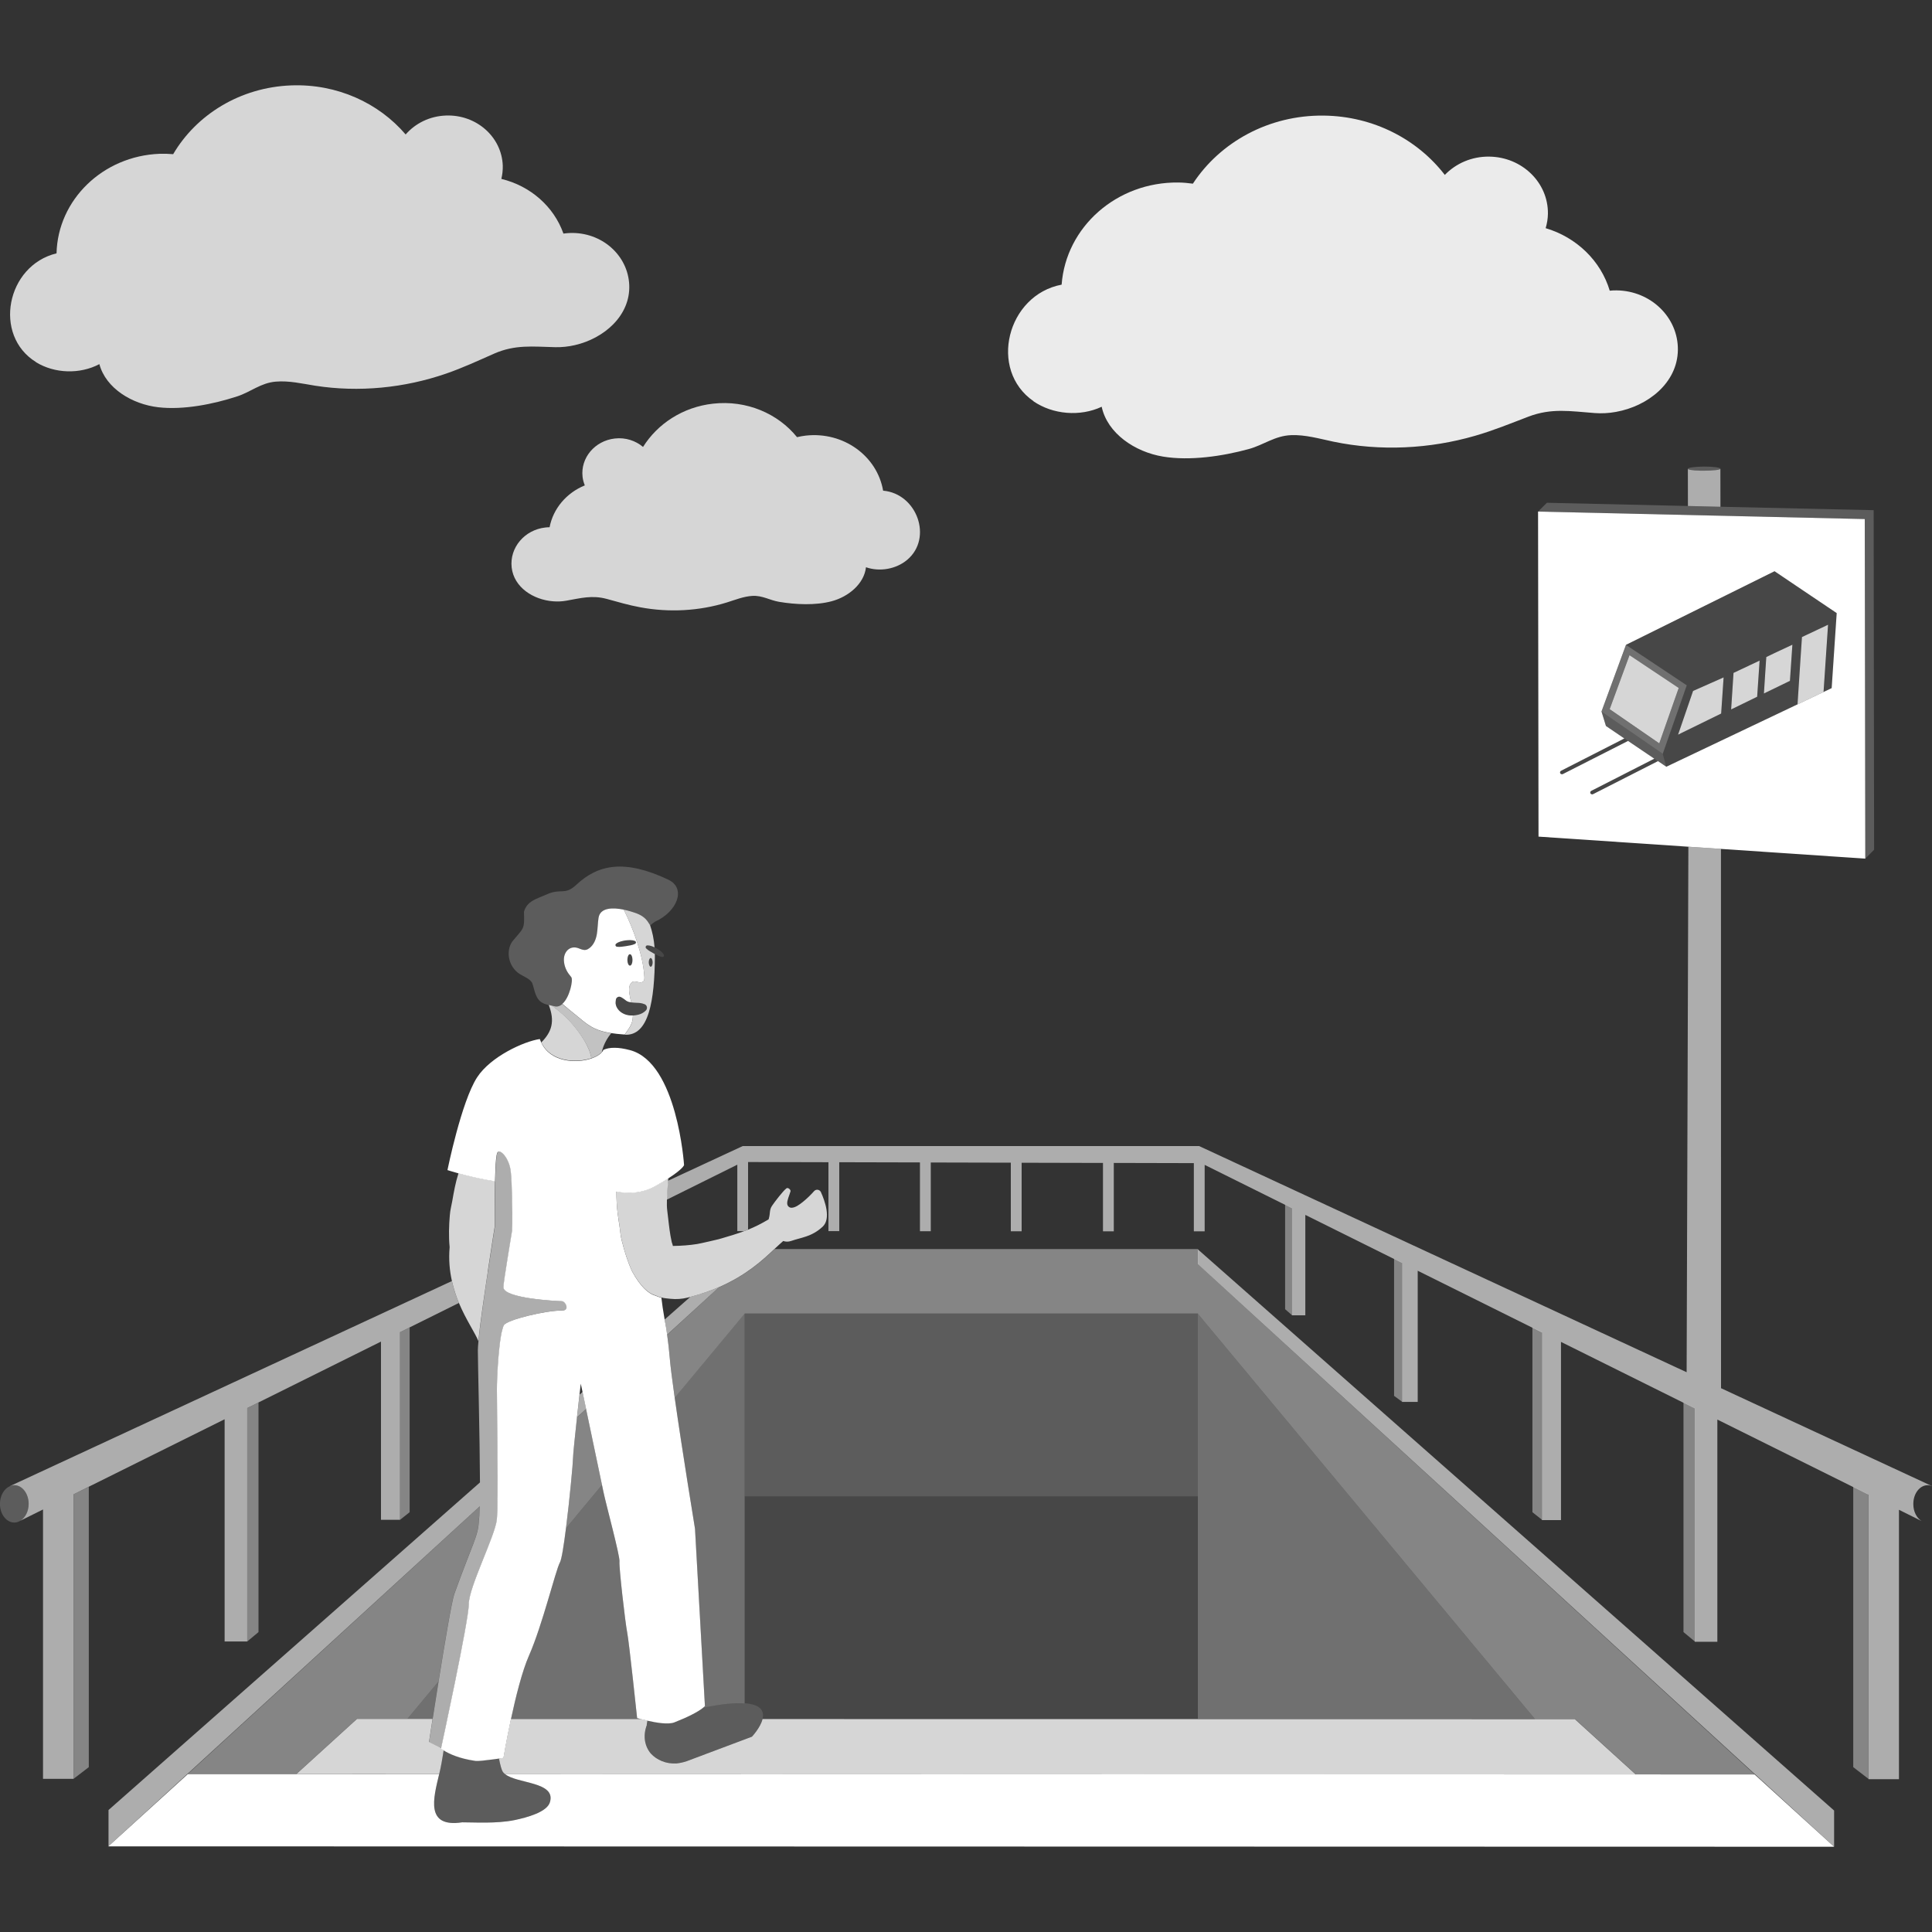
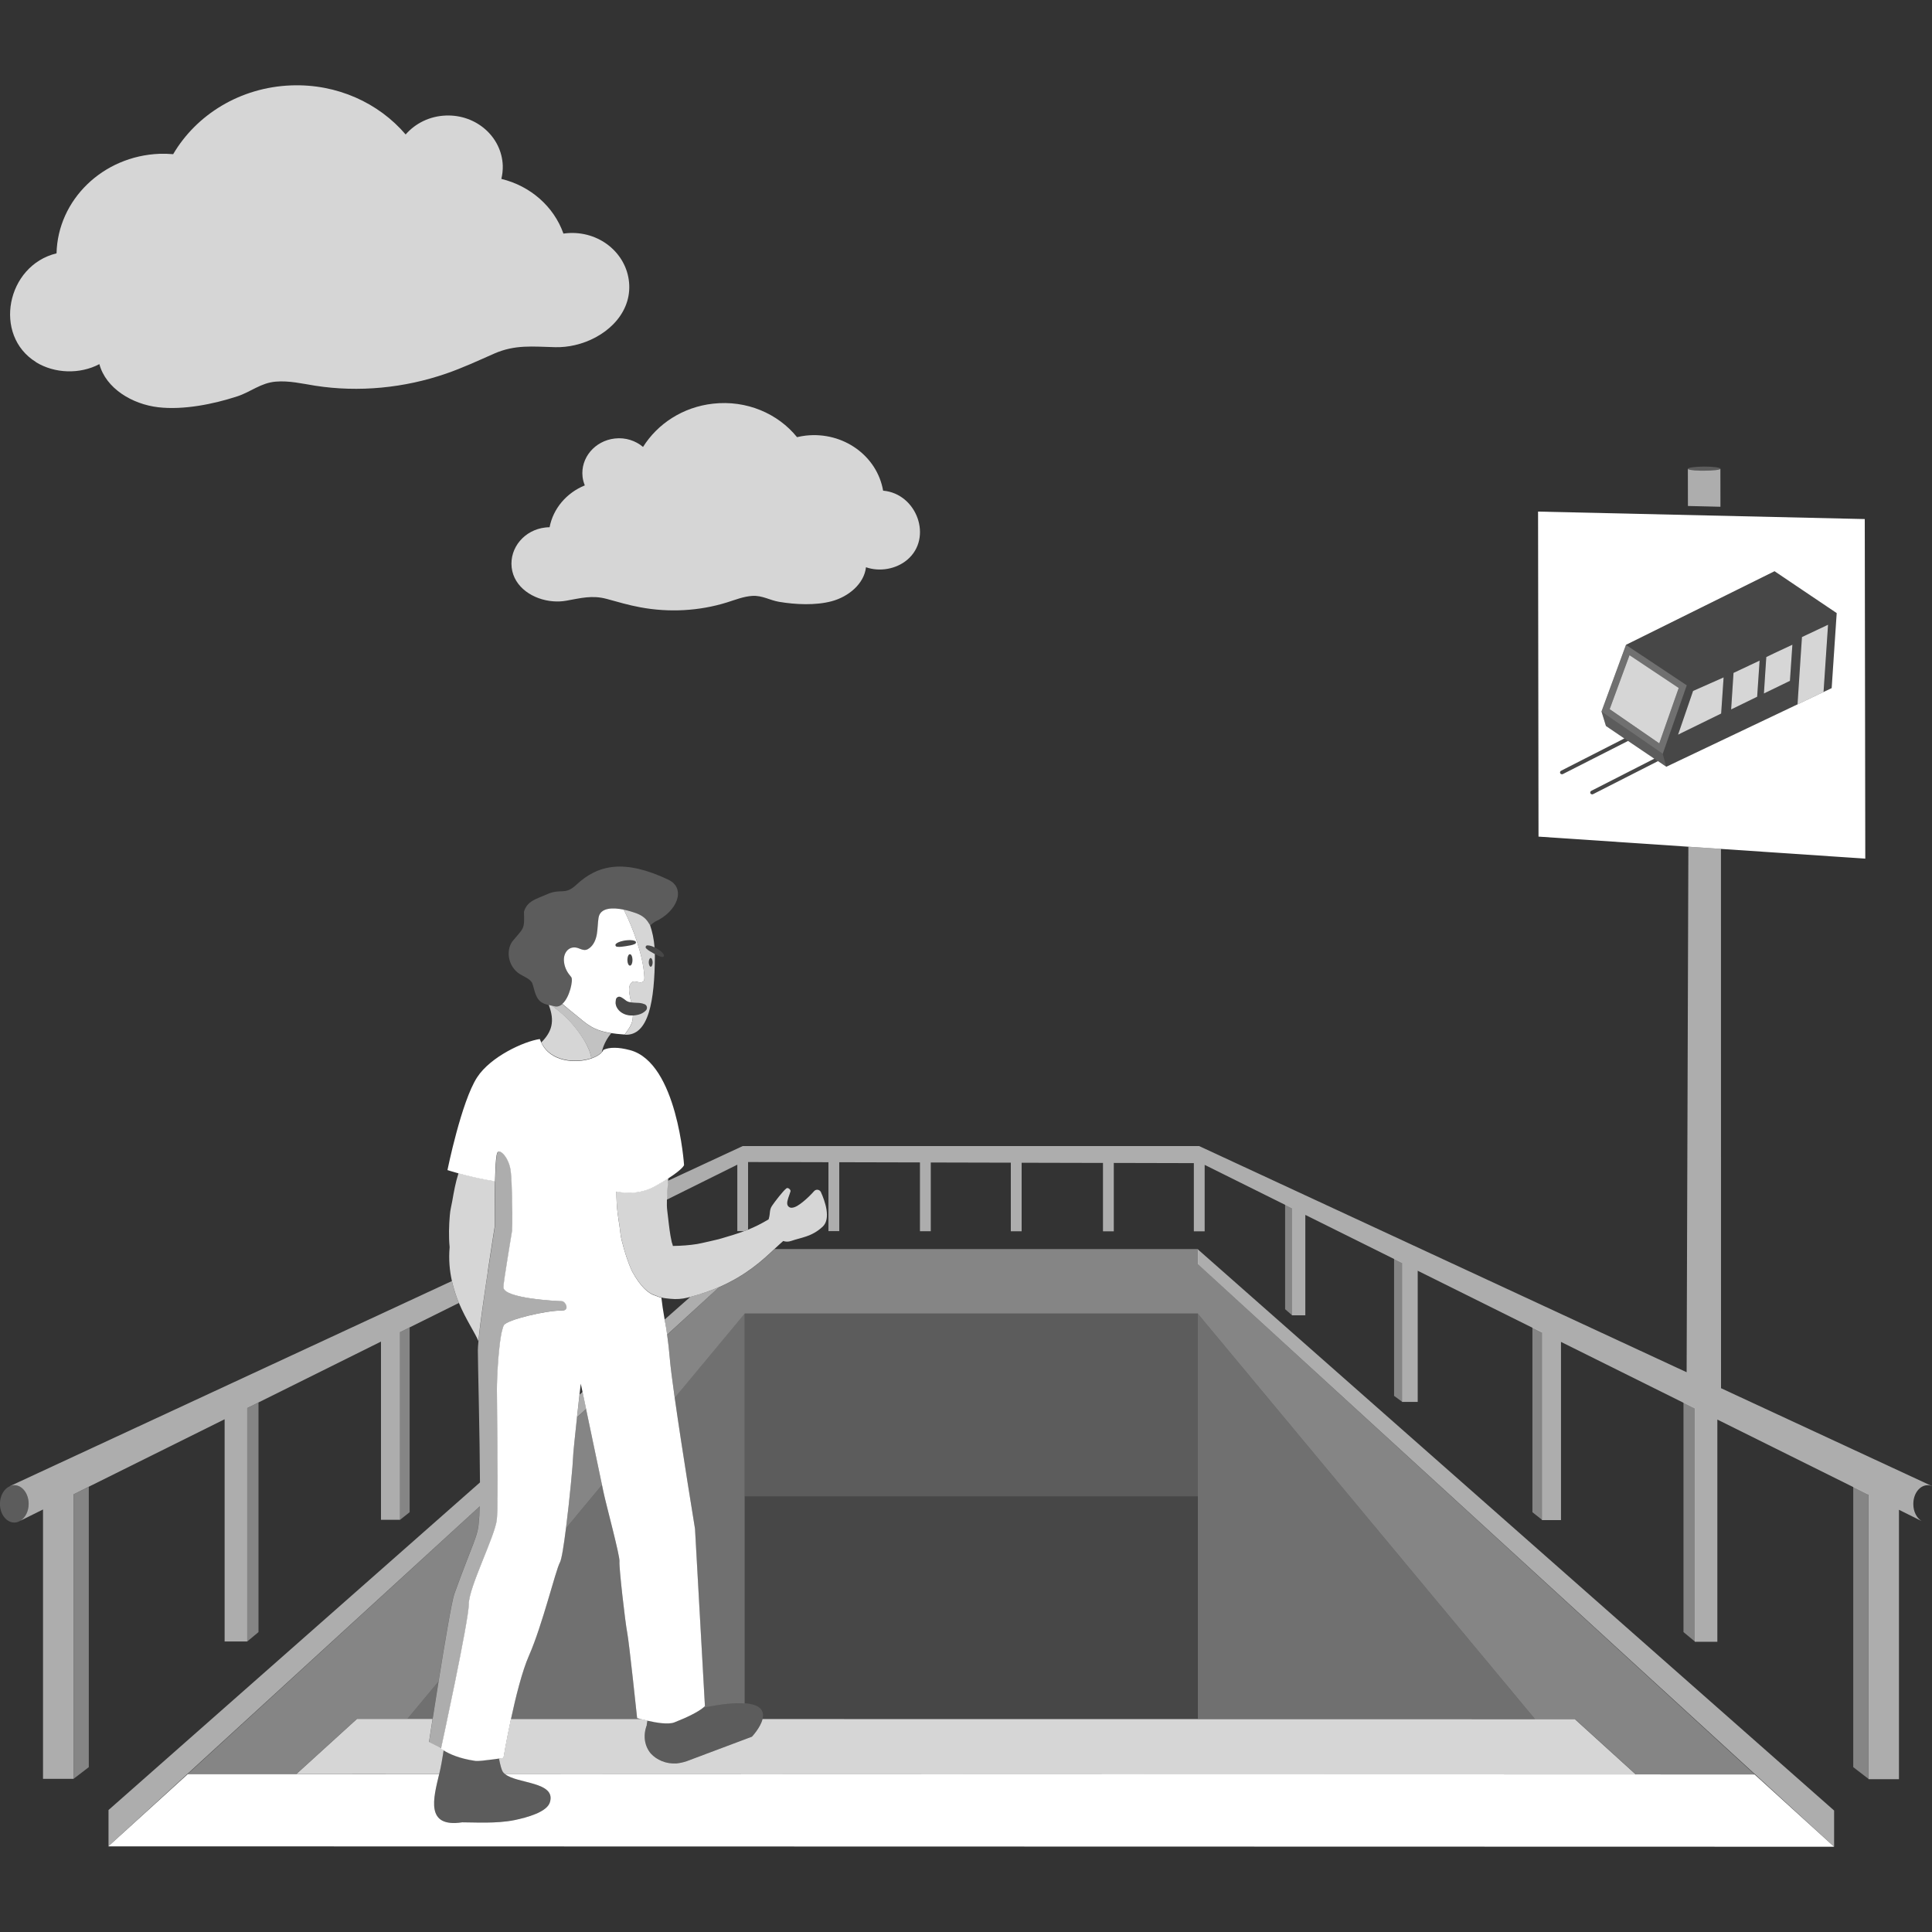
<svg xmlns="http://www.w3.org/2000/svg" viewBox="0 0 300 300">
  <rect x="0" y="0" width="300" height="300" fill="#333333" stroke="none" />
  <g fill="#fff">
    <path d="m 98.93 266.75 s -1.23 -11.79 -1.54 -13.29 c -.3 -1.5 -1.3 -10.22 -1.2 -11.02 s -2.12 -8.97 -2.49 -10.82 c -.05 -.26 -.13 -.62 -.22 -1.05 l -5.6 6.74 c -.33 2.61 -.68 4.79 -.93 5.26 -.7 1.3 -2.7 9.69 -4.81 14.48 -1.07 2.43 -2.07 6.47 -2.8 9.87 h 20.21 c -.38 -.1 -.62 -.17 -.62 -.17 z" opacity=".3" />
    <path d="m 107.91 237.34 l 1.54 27.54 c -.09 .09 -.2 .2 -.34 .3 .01 0 .02 -.01 .02 -.01 2.99 -.6 5.06 -.78 6.5 -.67 v -60.56 l -10.87 13.07 c 1.15 8.13 3.15 20.33 3.15 20.33 z" opacity=".3" />
    <path d="m 67.17 266.92 c .25 -1.63 .58 -3.67 .92 -5.82 l -4.84 5.82 z" opacity=".3" />
    <path d="m 118.41 266.92 l 67.58 .01 v -34.59 h -70.37 v 32.17 c 2.59 .19 3.05 1.28 2.78 2.42 z" opacity=".1" />
    <path d="m 186 232.34 v -28.34 -.06 h -70.37 v 28.4 z" opacity=".2" />
    <path d="m 63.25 266.92 l 4.84 -5.82 c .94 -5.88 2.06 -12.53 2.45 -13.61 2.96 -8.17 3.7 -8.95 3.81 -11.37 .06 -.36 .1 -1.13 .12 -2.18 l -45.31 41.52 h 16.86 l 9.41 -8.56 h 7.81 z" opacity=".4" />
    <path d="m 111.7 199.84 l -8.1 7.43 c .16 1.16 .3 2.4 .41 3.68 .1 1.22 .38 3.43 .76 6.07 l 10.87 -13.07 h 70.37 v .06 l 52.34 62.93 h 6.21 s 9.46 8.59 9.46 8.59 l 18.46 .01 -86.46 -79.23 v -2.36 h -65.73 c -1.82 1.72 -4.38 4.07 -8.57 5.9 z" opacity=".4" />
    <path d="m 91.02 218.79 l -1.43 1.31 c -.3 2.78 -.61 5.73 -.61 6.28 0 .69 -.53 6.45 -1.1 10.93 l 5.6 -6.74 c -.54 -2.63 -1.68 -8.04 -2.47 -11.78 z" opacity=".4" />
    <path d="m 90.46 216.14 l -.47 .42 c -.11 .96 -.25 2.22 -.39 3.51 l 1.42 -1.3 c -.22 -1.04 -.41 -1.95 -.55 -2.63 z" opacity=".6" />
    <path d="m 103.46 206.33 c .05 .3 .09 .61 .13 .92 l 8.1 -7.41 c -1.32 .58 -2.81 1.1 -4.49 1.53 l -4 3.53 c .08 .45 .16 .91 .26 1.43 z" opacity=".6" />
    <path d="m 186 266.93 h 52.34 l -52.34 -62.93 v 28.34 z" opacity=".3" />
    <path d="m 68.9 271.77 c -.29 -.18 -.53 -.35 -.71 -.5 l -1.57 -.79 s .22 -1.43 .55 -3.57 h -3.92 s -7.81 0 -7.81 0 l -9.41 8.56 22.17 .01 c .14 -.6 .27 -1.18 .36 -1.71 .12 -.63 .33 -2 .33 -2 z" opacity=".8" />
    <path d="m 118.41 266.92 c -.32 1.35 -1.65 2.75 -1.65 2.75 l -10.14 3.81 c -.53 .18 -1.05 .29 -1.55 .34 -1.67 .11 -3.09 -.54 -4.01 -1.53 -.95 -1.13 -1.27 -2.75 -.6 -4.49 h -.04 c .03 -.18 .08 -.4 .11 -.63 -.38 -.09 -.72 -.17 -.99 -.24 h -20.21 c -.71 3.31 -1.16 6.02 -1.16 6.02 s -.28 .04 -.69 .1 c 0 0 .21 1.25 .52 1.93 .09 .2 .24 .36 .43 .51 l 175.57 .05 -9.46 -8.59 h -6.21 s -52.34 -.01 -52.34 -.01 l -67.58 -.01 z" opacity=".8" />
    <path d="m 284.8 286.75 v -5.61 l -98.8 -87.14 v 2.3 z" opacity=".6" />
    <path d="m 254 275.53 l -175.57 -.05 c 1.84 1.52 7.95 1.15 6.96 4.37 -.46 1.53 -3.53 2.36 -5.47 2.77 -2.86 .59 -6.44 .34 -8.16 .35 -5.75 .86 -4.46 -3.73 -3.57 -7.48 l -22.17 -.01 h -16.86 l -12.34 11.22 267.98 .06 -12.34 -11.22 z" />
    <path d="m 62.13 235.99 l 1.48 -1.18 v -28.69 l -1.48 .74 z" opacity=".4" />
    <path d="m 38.39 254.89 l 1.75 -1.46 v -35.65 l -1.75 .87 z" opacity=".4" />
    <path d="m 11.42 276.22 l 2.37 -1.82 v -43.53 l -2.37 1.17 z" opacity=".4" />
    <path d="m 1.55 230.76 v .01 c .21 -.09 .44 -.15 .67 -.15 1.23 0 2.23 1.3 2.23 2.9 0 1.16 -.53 2.16 -1.29 2.62 l 3.52 -1.75 v 41.83 h 4.73 v -44.18 l 2.37 -1.18 21.1 -10.48 v 34.51 h 3.51 v -36.25 l 1.75 -.87 19.02 -9.45 v 27.67 h 2.96 v -29.13 l 1.48 -.74 7.66 -3.8 c -.43 -1.03 -.82 -2.16 -1.09 -3.4 z" opacity=".6" />
    <path d="m 4.45 233.52 c 0 -1.6 -1 -2.9 -2.23 -2.9 -.24 0 -.46 .06 -.67 .15 -.9 .37 -1.56 1.46 -1.56 2.75 0 1.6 1 2.9 2.23 2.9 .34 0 .65 -.1 .94 -.28 .76 -.46 1.29 -1.46 1.29 -2.62 z" opacity=".2" />
    <path d="m 199.55 187.06 v 16.23 l 1.05 .91 v -16.63 z" opacity=".4" />
    <path d="m 216.47 195.46 v 21.29 l 1.22 .89 v -21.58 z" opacity=".4" />
    <path d="m 237.95 206.12 v 28.69 l 1.48 1.18 v -29.13 z" opacity=".4" />
    <path d="m 261.41 217.78 v 35.65 l 1.76 1.46 v -36.24 z" opacity=".4" />
    <path d="m 287.77 230.87 v 43.53 l 2.36 1.82 v -44.18 z" opacity=".4" />
    <path d="m 297.1 233.52 c 0 -1.6 1 -2.9 2.23 -2.9 .24 0 .46 .06 .67 .15 v -.01 l -32.76 -15.2 -.01 -83.74 -5.06 -.34 -.27 81.6 -75.7 -35.12 h -70.87 l -11.61 5.39 c -.06 .97 -.16 1.95 -.19 2.94 l 10.96 -5.44 v 10.32 h 1.06 c .2 -.08 .41 -.15 .61 -.24 v -10.49 l 12.48 .03 v 10.7 h 1.68 v -10.7 l 12.53 .03 v 10.68 h 1.68 v -10.67 l 12.43 .03 v 10.65 h 1.68 v -10.64 l 12.63 .03 v 10.62 h 1.68 v -10.62 l 12.43 .03 v 10.59 h 1.68 v -10.32 l 12.5 6.21 1.04 .52 v 16.63 h 2.09 v -15.59 l 13.79 6.85 1.22 .61 v 21.58 h 2.44 v -20.37 l 17.81 8.85 1.48 .74 v 29.13 h 2.96 v -27.67 l 19.02 9.45 1.75 .87 v 36.25 h 3.51 v -34.51 l 21.1 10.48 2.37 1.18 v 44.18 h 4.73 v -41.83 l 3.52 1.75 c -.76 -.46 -1.29 -1.46 -1.29 -2.62 z" opacity=".6" />
    <path d="m 91.83 164.31 c -.16 -.96 -.58 -1.85 -1.07 -2.69 -1.12 -1.88 -2.59 -3.56 -4.32 -4.9 -.23 -.18 -.46 -.35 -.69 -.54 -.19 -.04 -.37 -.08 -.54 -.13 .98 2.54 .48 4.17 -1.15 5.81 1.38 2.99 5.35 3.27 7.77 2.45 z" opacity=".8" />
    <path d="m 89.32 157.55 c -.66 -.54 -1.33 -1.05 -1.96 -1.62 l -.05 -.02 c -.3 .26 -.63 .41 -1.01 .38 -.19 -.03 -.37 -.06 -.55 -.1 l .69 .54 c 1.73 1.35 3.2 3.02 4.32 4.9 .5 .84 .92 1.73 1.07 2.69 .71 -.24 1.28 -.57 1.62 -.96 .26 -1.24 .93 -2.27 1.45 -2.92 -2.88 -.45 -3.75 -1.4 -5.58 -2.89 z" opacity=".7" />
    <path d="m 98.21 158.4 c .05 -.24 .05 -.48 .06 -.72 -.2 .01 -.4 .01 -.62 -.02 -.53 -.07 -1.17 -.34 -1.58 -.81 -.42 -.48 -.51 -.95 -.48 -1.25 l .04 -.35 c .03 -.3 .3 -.51 .59 -.48 .07 .01 .14 .03 .2 .06 .56 .3 .78 .58 .97 .65 .16 .09 .3 .12 .56 .16 .02 0 .04 0 .06 .01 -.11 -.48 -.22 -.96 -.29 -1.45 -.06 -.43 -.08 -.89 .11 -1.29 .53 -1.09 1.3 -.04 2.02 -.48 .24 -.15 .22 -.59 .2 -.83 -.18 -3.15 -1.67 -7.33 -3.19 -10.35 -1.67 -.34 -3.66 -.36 -3.92 1.27 -.13 .84 -.12 1.69 -.26 2.52 s -.48 1.68 -1.16 2.19 c -.17 .13 -.37 .24 -.58 .27 -.38 .06 -.75 -.12 -1.12 -.26 -1.34 -.49 -2.3 .56 -2.26 1.86 .03 .86 .37 1.69 .94 2.37 .07 .09 .14 .18 .21 .27 .31 .43 -.24 3.13 -1.39 4.14 .01 .01 .03 .02 .04 .03 .64 .57 1.3 1.08 1.96 1.62 1.83 1.49 2.7 2.44 5.58 2.89 .56 .09 1.2 .16 1.94 .21 .06 0 .11 -.01 .17 0 .35 -.53 .77 -1.03 1.01 -1.61 .09 -.21 .15 -.42 .19 -.64 z m -.39 -8.46 c -.22 0 -.4 -.39 -.4 -.88 s .17 -.89 .39 -.89 .4 .39 .4 .88 c .01 .49 -.17 .89 -.39 .89 z m -2.15 -3.4 c .42 -.33 .93 -.41 1.42 -.51 .5 -.04 1 -.12 1.51 .09 .13 .05 .18 .2 .13 .32 -.02 .05 -.07 .1 -.12 .12 -.47 .24 -.93 .25 -1.38 .35 -.47 .05 -.91 .17 -1.42 .1 h -.01 c -.15 -.02 -.25 -.16 -.23 -.3 .01 -.07 .05 -.13 .1 -.17 z" />
    <path d="m 98.78 141.8 c -.44 -.16 -1.15 -.39 -1.92 -.55 1.52 3.02 3.01 7.2 3.19 10.35 .01 .23 .04 .68 -.2 .83 -.72 .44 -1.49 -.61 -2.02 .48 -.19 .39 -.17 .85 -.11 1.29 .07 .49 .18 .97 .29 1.45 .25 .04 .55 .05 .87 .07 .35 0 .73 .03 1.17 .2 l .03 .01 c .31 .12 .46 .47 .34 .77 -.03 .07 -.07 .14 -.12 .19 -.34 .36 -.74 .55 -1.18 .67 -.27 .06 -.55 .11 -.85 .13 0 .24 -.01 .48 -.06 .72 -.04 .22 -.11 .43 -.19 .64 -.24 .57 -.67 1.08 -1.01 1.61 0 0 -.01 .01 -.01 .01 3.75 .23 4.64 -5.28 4.69 -12.16 0 -.13 -.01 -.24 -.01 -.37 -.06 -.03 -.11 -.06 -.17 -.09 -.4 -.25 -.82 -.42 -1.18 -.79 -.1 -.11 -.1 -.28 0 -.38 .05 -.05 .12 -.08 .19 -.08 .41 0 .77 .14 1.12 .31 -.1 -1.3 -.35 -2.44 -.7 -3.45 -.39 -.61 -.72 -1.32 -2.16 -1.86 z m 2.25 6.96 c .17 0 .3 .3 .31 .67 0 .37 -.13 .68 -.29 .68 -.17 0 -.3 -.3 -.31 -.67 0 -.37 .13 -.68 .29 -.68 z" opacity=".8" />
    <path d="m 101.04 150.1 c .17 0 .3 -.31 .29 -.68 0 -.37 -.14 -.68 -.31 -.67 -.17 0 -.3 .31 -.29 .68 0 .37 .14 .68 .31 .67 z" opacity=".1" />
    <path d="m 97.8 148.17 c -.22 0 -.39 .4 -.39 .89 s .19 .88 .4 .88 c .22 0 .39 -.4 .39 -.89 -.01 -.49 -.19 -.88 -.4 -.88 z" opacity=".1" />
    <path d="m 86.3 156.28 c .37 .04 .71 -.12 1.01 -.38 0 0 .01 -.01 .01 -.01 1.15 -1.02 1.69 -3.71 1.39 -4.14 -.07 -.09 -.14 -.18 -.21 -.27 -.56 -.69 -.91 -1.51 -.94 -2.37 -.05 -1.3 .92 -2.35 2.26 -1.86 .36 .13 .73 .32 1.12 .26 .21 -.03 .41 -.14 .58 -.27 .68 -.51 1.01 -1.36 1.16 -2.19 s .13 -1.69 .26 -2.52 c .26 -1.62 2.25 -1.61 3.92 -1.27 .78 .16 1.49 .38 1.92 .55 1.44 .54 1.77 1.25 2.16 1.86 .01 .01 .01 .02 .02 .03 .37 -.32 .64 -.53 .77 -.59 3.46 -1.57 4.85 -5.18 2.05 -6.51 -6.8 -3.23 -10.93 -2.36 -14.29 .79 -1.85 1.73 -2.34 .44 -4.68 1.53 -1.44 .65 -2.97 .95 -3.45 2.66 .1 2.8 -.01 2.44 -1.82 4.62 -1.08 1.6 -.53 3.98 1.17 5.05 .68 .43 1.53 .7 1.92 1.37 .43 1.14 .46 2.64 1.83 3.22 .18 .07 .45 .16 .76 .24 .17 .04 .35 .09 .54 .13 .18 .04 .36 .07 .55 .1 z" opacity=".2" />
    <path d="m 95.8 147.02 h .01 c .51 .07 .95 -.05 1.42 -.1 .46 -.11 .92 -.11 1.38 -.35 .05 -.03 .09 -.07 .12 -.12 .05 -.12 0 -.27 -.13 -.32 -.5 -.22 -1.01 -.13 -1.51 -.09 -.49 .1 -.99 .18 -1.42 .51 -.05 .04 -.09 .1 -.1 .17 -.02 .15 .08 .28 .23 .3 z" opacity=".1" />
    <path d="m 102.98 148.58 c -.05 .03 -.11 .03 -.16 .02 -.45 -.07 -.78 -.29 -1.15 -.47 -.05 -.03 -.11 -.06 -.17 -.09 -.39 -.25 -.81 -.42 -1.18 -.79 -.11 -.11 -.11 -.28 0 -.38 .05 -.05 .12 -.08 .19 -.08 .41 0 .77 .15 1.12 .31 .11 .05 .21 .1 .31 .16 .42 .27 .87 .51 1.14 .99 .06 .11 .02 .26 -.1 .33 z" opacity=".1" />
    <path d="m 100.41 156.7 c -.03 .07 -.07 .14 -.12 .19 -.33 .36 -.74 .55 -1.18 .67 -.27 .06 -.55 .11 -.85 .12 -.19 .02 -.4 .02 -.61 -.01 -.53 -.07 -1.18 -.34 -1.59 -.82 -.41 -.47 -.5 -.95 -.47 -1.25 l .04 -.35 c .03 -.29 .29 -.5 .59 -.47 .07 0 .13 .03 .19 .06 .56 .3 .78 .58 .97 .64 .16 .1 .3 .13 .56 .17 h .06 c .24 .04 .54 .06 .86 .07 .35 0 .73 .03 1.18 .19 l .03 .02 c .3 .12 .46 .46 .34 .77 z" opacity=".1" />
    <path d="m 75.74 197.43 c .56 -3.74 1.06 -6.85 1.06 -6.85 s 0 -.2 0 -.54 c -.01 -1.18 -.01 -4.09 .06 -6.64 -2.3 -.37 -4.32 -.87 -5.66 -1.24 -.24 .76 -.43 1.5 -.57 2.18 -.14 .72 -.28 1.39 -.4 2.14 -.15 .86 -.31 1.34 -.38 2.21 -.14 1.53 -.19 3.37 -.03 4.96 -.17 1.94 0 3.7 .36 5.29 .28 1.23 .66 2.37 1.09 3.4 1.09 2.59 2.46 4.56 3.01 5.89 .24 -2.47 .89 -6.95 1.47 -10.78 z" opacity=".8" />
    <path d="m 74.48 233.95 c -.02 1.05 -.06 1.82 -.12 2.18 -.11 2.42 -.85 3.19 -3.81 11.37 -.39 1.08 -1.51 7.73 -2.45 13.61 -.35 2.15 -.67 4.19 -.92 5.82 -.33 2.14 -.55 3.57 -.55 3.57 l 1.57 .79 .32 .16 s 4.31 -19.82 4.31 -22.41 4.1 -10.61 4.35 -13.11 c .25 -2.51 .01 -16.66 .01 -20.17 0 -.26 0 -.52 .01 -.8 .03 -1.74 .17 -3.83 .36 -5.59 .04 -.36 .08 -.7 .12 -1.03 .08 -.57 .16 -1.07 .25 -1.49 .11 -.54 .23 -.94 .36 -1.11 .59 -.84 6.44 -2.26 9.07 -2.26 1.17 0 .5 -1.43 -.09 -1.44 -.73 -.01 -9.02 -.41 -9.07 -2.17 -.02 -.67 1.29 -8.29 1.35 -8.82 .05 -.4 .07 -4.49 -.08 -7.32 -.02 -.32 -.03 -.63 -.05 -.91 -.04 -.52 -.08 -.95 -.13 -1.27 -.33 -2 -1.82 -3.4 -2.09 -2.44 -.11 .39 -.18 1.27 -.24 2.37 -.03 .58 -.05 1.23 -.07 1.9 -.07 2.55 -.06 5.46 -.06 6.64 v .54 s -.5 3.11 -1.06 6.85 c -.58 3.83 -1.22 8.31 -1.47 10.78 -.06 .65 -.1 1.17 -.1 1.49 0 1.96 .3 13.27 .33 20.51 l -57.68 50.87 v 5.61 l 57.66 -52.78 v .04 z" opacity=".6" />
    <path d="m 78.01 274.97 c -.31 -.69 -.43 -1.34 -.52 -1.93 -.27 .04 -.6 .08 -.95 .13 -1.07 .14 -2.33 .29 -2.66 .24 -.07 -.01 -.14 -.02 -.21 -.03 -2.32 -.35 -3.85 -1.03 -4.79 -1.6 -.13 .67 -.21 1.37 -.33 1.99 -.09 .53 -.22 1.11 -.36 1.71 -.89 3.75 -2.17 8.34 3.57 7.48 1.72 -.01 5.3 .25 8.16 -.35 1.94 -.41 5 -1.24 5.47 -2.77 .99 -3.22 -5.12 -2.85 -6.96 -4.37 -.18 -.15 -.34 -.32 -.43 -.51 z" opacity=".2" />
    <path d="m 100.46 267.79 c -.67 1.74 -.35 3.36 .6 4.49 .92 .99 2.35 1.64 4.01 1.53 .5 -.04 1.02 -.15 1.55 -.34 l 10.14 -3.81 s 1.33 -1.4 1.65 -2.75 c .27 -1.14 -.19 -2.23 -2.78 -2.42 -1.43 -.1 -3.51 .07 -6.5 .67 -.01 0 -.02 .01 -.02 .01 -.77 .61 -2.31 1.41 -4.41 2.23 -.95 .37 -2.82 .05 -4.17 -.26 -.04 .23 -.08 .44 -.11 .63 h .04 z" opacity=".2" />
    <path d="m 76.93 181.49 c .05 -1.1 .13 -1.98 .24 -2.37 .26 -.96 1.75 .44 2.09 2.44 .05 .31 .1 .75 .13 1.27 .02 .28 .04 .59 .05 .91 .14 2.83 .13 6.92 .08 7.32 -.07 .53 -1.37 8.15 -1.35 8.82 .05 1.76 8.34 2.15 9.07 2.17 .59 .01 1.26 1.44 .09 1.44 -2.63 0 -8.48 1.42 -9.07 2.26 -.12 .18 -.24 .57 -.36 1.11 -.09 .42 -.17 .92 -.25 1.49 -.04 .32 -.08 .67 -.12 1.03 -.19 1.76 -.32 3.85 -.36 5.59 -.01 .28 -.01 .54 -.01 .8 0 3.51 .25 17.66 -.01 20.17 -.25 2.51 -4.35 10.52 -4.35 13.11 s -4.31 22.41 -4.31 22.41 l -.32 -.16 c .18 .15 .42 .32 .71 .5 .93 .58 2.46 1.26 4.79 1.61 l .21 .03 c .33 .05 1.59 -.1 2.66 -.24 .35 -.05 .68 -.09 .95 -.13 .41 -.06 .69 -.1 .69 -.1 s .45 -2.7 1.16 -6.02 c .73 -3.4 1.73 -7.45 2.8 -9.87 2.11 -4.79 4.11 -13.19 4.81 -14.48 .26 -.48 .6 -2.65 .93 -5.26 .57 -4.47 1.1 -10.23 1.1 -10.93 0 -.56 .31 -3.5 .61 -6.28 0 -.01 0 -.02 0 -.03 .14 -1.3 .28 -2.56 .39 -3.51 .12 -1.04 .2 -1.73 .2 -1.73 s .1 .49 .28 1.31 c .14 .68 .34 1.59 .55 2.63 v .02 c .79 3.74 1.92 9.15 2.47 11.78 .09 .43 .16 .79 .22 1.05 .38 1.86 2.6 10.03 2.49 10.82 -.1 .8 .9 9.52 1.2 11.02 s 1.54 13.29 1.54 13.29 .24 .07 .62 .17 c .27 .07 .61 .16 .99 .24 1.35 .31 3.22 .63 4.17 .26 2.1 -.82 3.64 -1.62 4.41 -2.23 .13 -.11 .25 -.21 .34 -.3 l -1.54 -27.54 s -2 -12.2 -3.15 -20.33 c -.37 -2.64 -.66 -4.85 -.76 -6.07 -.1 -1.27 -.25 -2.52 -.41 -3.68 v -.01 c -.04 -.31 -.09 -.63 -.13 -.92 -.1 -.52 -.18 -.98 -.26 -1.43 -.25 -1.43 -.41 -2.52 -.51 -3.43 -.31 -.08 -.61 -.18 -.9 -.31 -1.08 -.29 -2.33 -1.36 -3.66 -3.8 -.67 -1.45 -1.21 -3.21 -1.58 -4.7 -.22 -.85 -.22 -1.35 -.35 -2.21 -.12 -.75 -.21 -1.44 -.31 -2.16 -.13 -.98 -.18 -2.12 -.19 -3.3 1.7 .33 3.91 .35 6.04 -.84 .13 -.08 .25 -.14 .38 -.22 .64 -.37 1.19 -.7 1.64 -.99 2.33 -1.5 2.45 -2.07 2.45 -2.07 s -1.03 -15.86 -8.37 -17.84 c -.94 -.25 -1.73 -.37 -2.4 -.37 -.72 -.01 -1.3 .11 -1.75 .32 -.06 .13 -.14 .26 -.25 .38 -.33 .39 -.91 .71 -1.62 .96 -2.42 .82 -6.39 .55 -7.77 -2.45 -.08 -.18 -.17 -.36 -.24 -.57 -2.48 .36 -7.65 2.74 -9.73 5.94 -2.45 3.76 -4.61 14.41 -4.61 14.41 s .65 .21 1.72 .51 c 1.34 .37 3.36 .87 5.66 1.24 .02 -.67 .04 -1.32 .07 -1.9 z" />
    <path d="m 127.74 190.48 c -1.69 1.57 -3.26 1.65 -4.88 2.21 -.46 .16 -.86 .14 -1.24 .01 -.41 .35 -.85 .77 -1.36 1.24 -1.82 1.72 -4.37 4.07 -8.56 5.9 h -.01 c -1.33 .58 -2.82 1.1 -4.49 1.54 -.15 .04 -.3 .08 -.46 .12 -.85 .21 -1.74 .27 -2.6 .18 l -.75 -.08 c -.23 -.02 -.46 -.07 -.69 -.13 -.31 -.07 -.61 -.17 -.9 -.31 -1.09 -.29 -2.33 -1.35 -3.67 -3.8 -.66 -1.45 -1.21 -3.21 -1.57 -4.7 -.22 -.85 -.22 -1.35 -.35 -2.21 -.12 -.76 -.21 -1.44 -.31 -2.16 -.13 -.98 -.18 -2.12 -.19 -3.3 1.7 .33 3.91 .36 6.04 -.84 .14 -.08 .25 -.15 .38 -.22 .63 -.37 1.19 -.7 1.64 -.99 0 .14 -.02 .28 -.03 .41 -.06 .97 -.16 1.95 -.18 2.94 -.02 .59 -.02 1.19 .06 1.78 l .25 2.12 c .07 .56 .14 1.13 .24 1.69 .06 .34 .13 .67 .2 1.01 .07 .18 .13 .38 .18 .59 l .06 -.01 c 1.23 -.02 2.47 -.1 3.71 -.3 .62 -.1 3.31 -.74 3.31 -.74 l .56 -.16 c 1.21 -.36 2.31 -.68 3.45 -1.11 .2 -.07 .4 -.15 .61 -.23 .99 -.4 2.01 -.9 3.16 -1.59 .02 -.05 .02 -.1 .04 -.16 .23 -.76 .05 -1.28 .48 -1.93 .36 -.55 1.76 -2.39 2.27 -2.74 .22 -.15 .68 .23 .61 .48 -.18 .64 -.57 1.41 -.51 1.95 .04 .35 .33 .61 .68 .6 .57 -.02 1.16 -.44 1.75 -.91 .65 -.52 1.31 -1.18 1.75 -1.68 .31 -.34 .86 -.25 1.05 .16 .63 1.4 1.6 4.12 .27 5.37 z" opacity=".8" />
    <path d="m 262.52 72.97 c .18 .03 .41 .06 .68 .08 s .57 .04 .9 .04 h .51 c 1.4 -.01 2.53 -.13 2.53 -.31 s -1.14 -.34 -2.53 -.33 c -1.4 .01 -2.53 .16 -2.52 .34 0 .07 .16 .13 .43 .18 z" opacity=".2" />
    <path d="m 267.15 78.68 l -.01 -5.9 c 0 .18 -1.13 .3 -2.53 .31 -.17 0 -.35 0 -.51 0 -.33 -.01 -.64 -.02 -.9 -.04 s -.5 -.05 -.68 -.08 c -.27 -.05 -.43 -.11 -.43 -.18 s .01 5.78 .01 5.78 l 3.03 .07 2.02 .05 z" opacity=".6" />
-     <path d="m 289.64 133.33 l 1.37 -1.38 -.07 -52.73 -25.81 -.58 -3.03 -.07 -21.9 -.5 -1.38 1.37 50.74 1.16 z" opacity=".2" />
    <path d="m 289.64 133.33 l -.08 -52.73 -50.73 -1.16 .07 50.47 23.28 1.57 5.06 .34 z m -32.2 -15.14 l -10.08 5.13 c -.05 .02 -.1 .03 -.15 .03 -.1 -.01 -.2 -.07 -.25 -.16 -.07 -.14 -.01 -.32 .14 -.39 l 9.78 -4.99 -4.08 -2.76 -10.13 5.15 c -.05 .02 -.1 .03 -.15 .03 -.1 -.01 -.2 -.07 -.25 -.16 -.07 -.14 -.01 -.32 .14 -.39 l 9.82 -5.01 -2.86 -1.94 -.69 -2.25 3.8 -10.35 17.26 -8.55 5.81 -2.88 4.3 2.9 5.35 3.6 -.78 11.65 -1.26 .6 s -4.04 1.92 -4.04 1.92 -20.38 9.69 -20.38 9.69 l -1.58 -1.07 .27 .19 z" />
    <path d="m 242.42 119.68 c -.15 .07 -.21 .24 -.14 .39 .05 .1 .14 .16 .25 .16 .05 0 .1 -.01 .15 -.03 l 10.13 -5.15 -.56 -.38 -9.82 5.01 z" opacity=".1" />
    <path d="m 279.62 101.74 l -.5 7.64 4.04 -1.92 .7 -10.45 -4.05 1.91 z" opacity=".8" />
    <path d="m 273.23 102.58 l -4.05 1.91 -.01 .15 -.36 5.52 3.12 -1.52 .92 -.45 z" opacity=".8" />
    <path d="m 276.07 101.16 l -1.8 .86 -.18 2.72 -.19 2.94 3.63 -1.76 .41 -.2 .38 -5.61 z" opacity=".8" />
    <path d="m 267.64 105.19 l -4.74 2.1 -2.33 6.79 .46 -.23 6.23 -3.05 z" opacity=".8" />
    <path d="m 258.2 117.03 l -9.51 -6.55 .69 2.26 2.86 1.93 .56 .38 4.08 2.76 .28 .2 1.58 1.07 z" opacity=".2" />
    <path d="m 256.88 117.81 l -9.78 4.99 c -.15 .07 -.21 .24 -.14 .39 .05 .1 .14 .16 .25 .16 .05 0 .1 -.01 .15 -.03 l 10.08 -5.13 -.27 -.19 z" opacity=".1" />
    <path d="m 256.13 102.56 l 5.8 3.86 -3.72 10.61 .54 2.05 20.38 -9.69 .51 -7.65 .19 -2.82 4.05 -1.91 s -.7 10.45 -.7 10.45 l 1.26 -.6 .78 -11.65 -5.35 -3.6 -4.3 -2.9 -5.81 2.88 -17.26 8.55 3.64 2.42 z m 11.13 8.24 l -6.23 3.05 -.46 .23 s 2.33 -6.79 2.33 -6.79 l 4.74 -2.09 -.38 5.61 z m 5.59 -2.61 l -.92 .45 -3.12 1.52 s .36 -5.52 .36 -5.52 l .01 -.14 4.05 -1.91 s -.38 5.61 -.38 5.61 z m 5.09 -2.48 s -.42 .2 -.42 .2 l -3.63 1.76 .19 -2.94 .18 -2.72 s 1.81 -.85 1.81 -.85 l 2.25 -1.06 s -.38 5.61 -.38 5.61 z" opacity=".1" />
    <path d="m 261.93 106.42 l -5.8 -3.86 -3.64 -2.42 -3.8 10.35 9.51 6.55 3.72 -10.61 z m -8.9 -4.68 s 0 0 0 0 l .92 .62 .53 .35 .56 .38 5.63 3.75 -.49 1.39 -2.53 7.21 s 0 0 0 0 l -7.71 -5.31 3.08 -8.38 z" opacity=".3" />
    <path d="m 257.65 115.43 l 2.53 -7.21 .49 -1.39 -5.63 -3.75 -.56 -.38 -.53 -.35 -.92 -.61 -3.08 8.38 z" opacity=".8" />
    <path d="m 5.59 56.24 c 2.89 1.78 6.83 1.9 9.84 .3 1.01 3.77 5.09 6.23 9.16 6.7 3.9 .45 8.54 -.48 12.24 -1.69 2.12 -.69 3.64 -2.09 5.98 -2.29 2.05 -.18 4.11 .31 6.12 .63 6.79 1.06 13.85 .36 20.32 -1.87 2.56 -.88 5.01 -2.02 7.48 -3.11 3.29 -1.44 6 -1.08 9.52 -1 1.01 .02 2.03 -.09 3.02 -.32 4.57 -1.05 8.62 -4.61 8.44 -9.31 -.18 -4.66 -4.3 -8.28 -9.22 -8.1 -.34 .01 -.67 .05 -1 .09 -1.48 -4.19 -5.12 -7.4 -9.64 -8.49 .16 -.67 .24 -1.37 .22 -2.08 -.17 -4.46 -4.12 -7.94 -8.83 -7.76 -2.53 .09 -4.75 1.22 -6.25 2.94 -4.17 -4.88 -10.64 -7.89 -17.78 -7.62 -7.93 .3 -14.72 4.55 -18.32 10.68 -.69 -.06 -1.38 -.08 -2.08 -.06 -8.86 .33 -15.84 7.17 -16.03 15.46 -7.76 1.87 -9.93 12.72 -3.18 16.89 z" opacity=".8" />
-     <path d="m 160.46 62.3 c 3.02 2.08 7.27 2.43 10.61 .86 .88 4.13 5.15 7.02 9.53 7.74 4.18 .69 9.24 -.06 13.3 -1.17 2.33 -.64 4.04 -2.06 6.58 -2.16 2.22 -.09 4.42 .56 6.57 1.01 7.27 1.51 14.93 1.14 22.03 -.92 2.81 -.81 5.52 -1.92 8.24 -2.96 3.63 -1.38 6.54 -.84 10.32 -.56 1.08 .08 2.19 .02 3.28 -.18 4.99 -.89 9.55 -4.52 9.62 -9.61 .07 -5.05 -4.19 -9.19 -9.5 -9.26 -.37 -.01 -.73 .01 -1.08 .05 -1.37 -4.61 -5.13 -8.28 -9.95 -9.71 .21 -.72 .34 -1.46 .35 -2.24 .06 -4.84 -4.02 -8.81 -9.11 -8.87 -2.73 -.04 -5.19 1.07 -6.9 2.84 -4.24 -5.5 -11.05 -9.11 -18.77 -9.21 -8.57 -.11 -16.13 4.13 -20.35 10.57 -.74 -.1 -1.48 -.17 -2.24 -.18 -9.58 -.12 -17.48 6.9 -18.14 15.86 -8.48 1.61 -11.41 13.23 -4.36 18.1 z" opacity=".9" />
    <path d="m 95.47 68.09 c -3.1 .35 -5.34 3 -5.01 5.94 .05 .47 .18 .92 .35 1.34 -2.85 1.16 -4.92 3.61 -5.47 6.5 -.22 0 -.44 .01 -.66 .04 -3.23 .36 -5.57 3.13 -5.23 6.2 .35 3.09 3.35 5.02 6.44 5.26 .67 .05 1.35 .03 2.01 -.09 2.29 -.4 4.03 -.9 6.32 -.28 1.72 .47 3.44 .98 5.2 1.3 4.45 .83 9.14 .59 13.47 -.76 1.28 -.4 2.58 -.93 3.94 -1.01 1.55 -.09 2.68 .67 4.14 .92 2.54 .43 5.67 .58 8.17 -.09 2.62 -.7 5.04 -2.71 5.33 -5.28 2.13 .75 4.7 .29 6.41 -1.16 4 -3.38 1.51 -10.27 -3.75 -10.73 -.94 -5.41 -6.18 -9.2 -12.01 -8.55 -.46 .05 -.91 .14 -1.36 .24 -2.96 -3.66 -7.82 -5.78 -13.03 -5.2 -4.7 .52 -8.63 3.13 -10.88 6.72 -1.15 -.97 -2.72 -1.5 -4.38 -1.31 z" opacity=".8" />
  </g>
</svg>